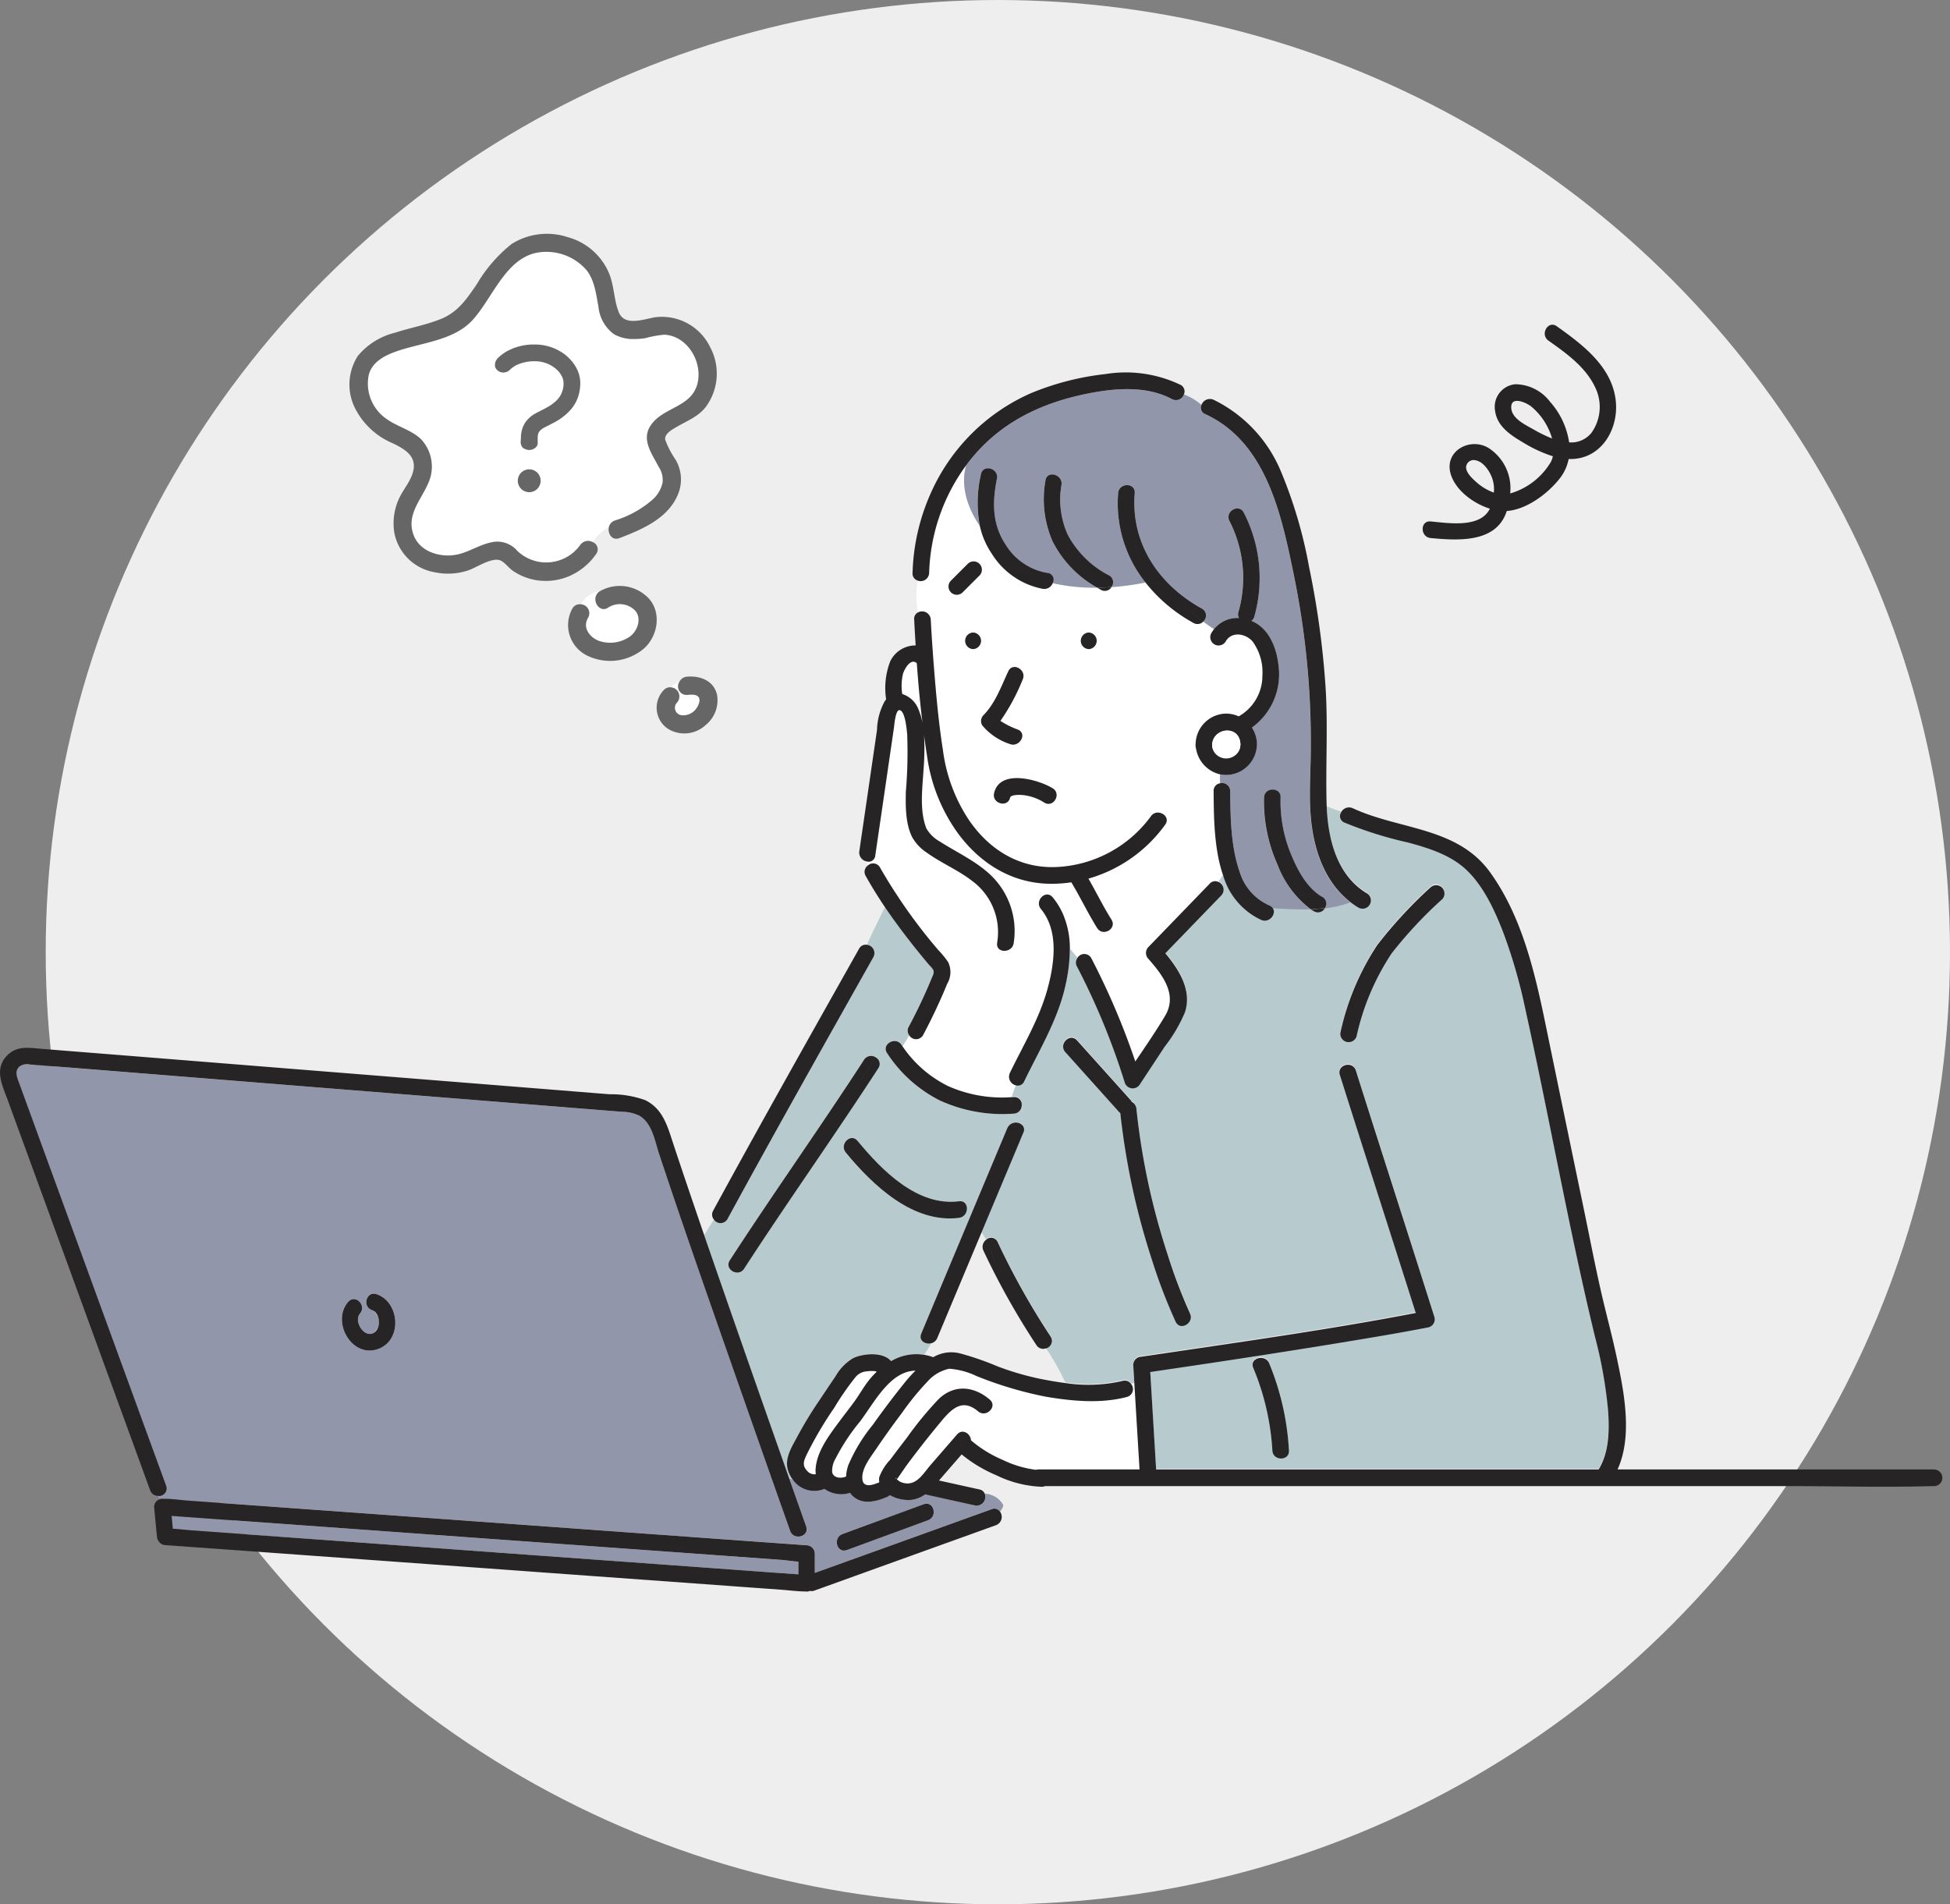
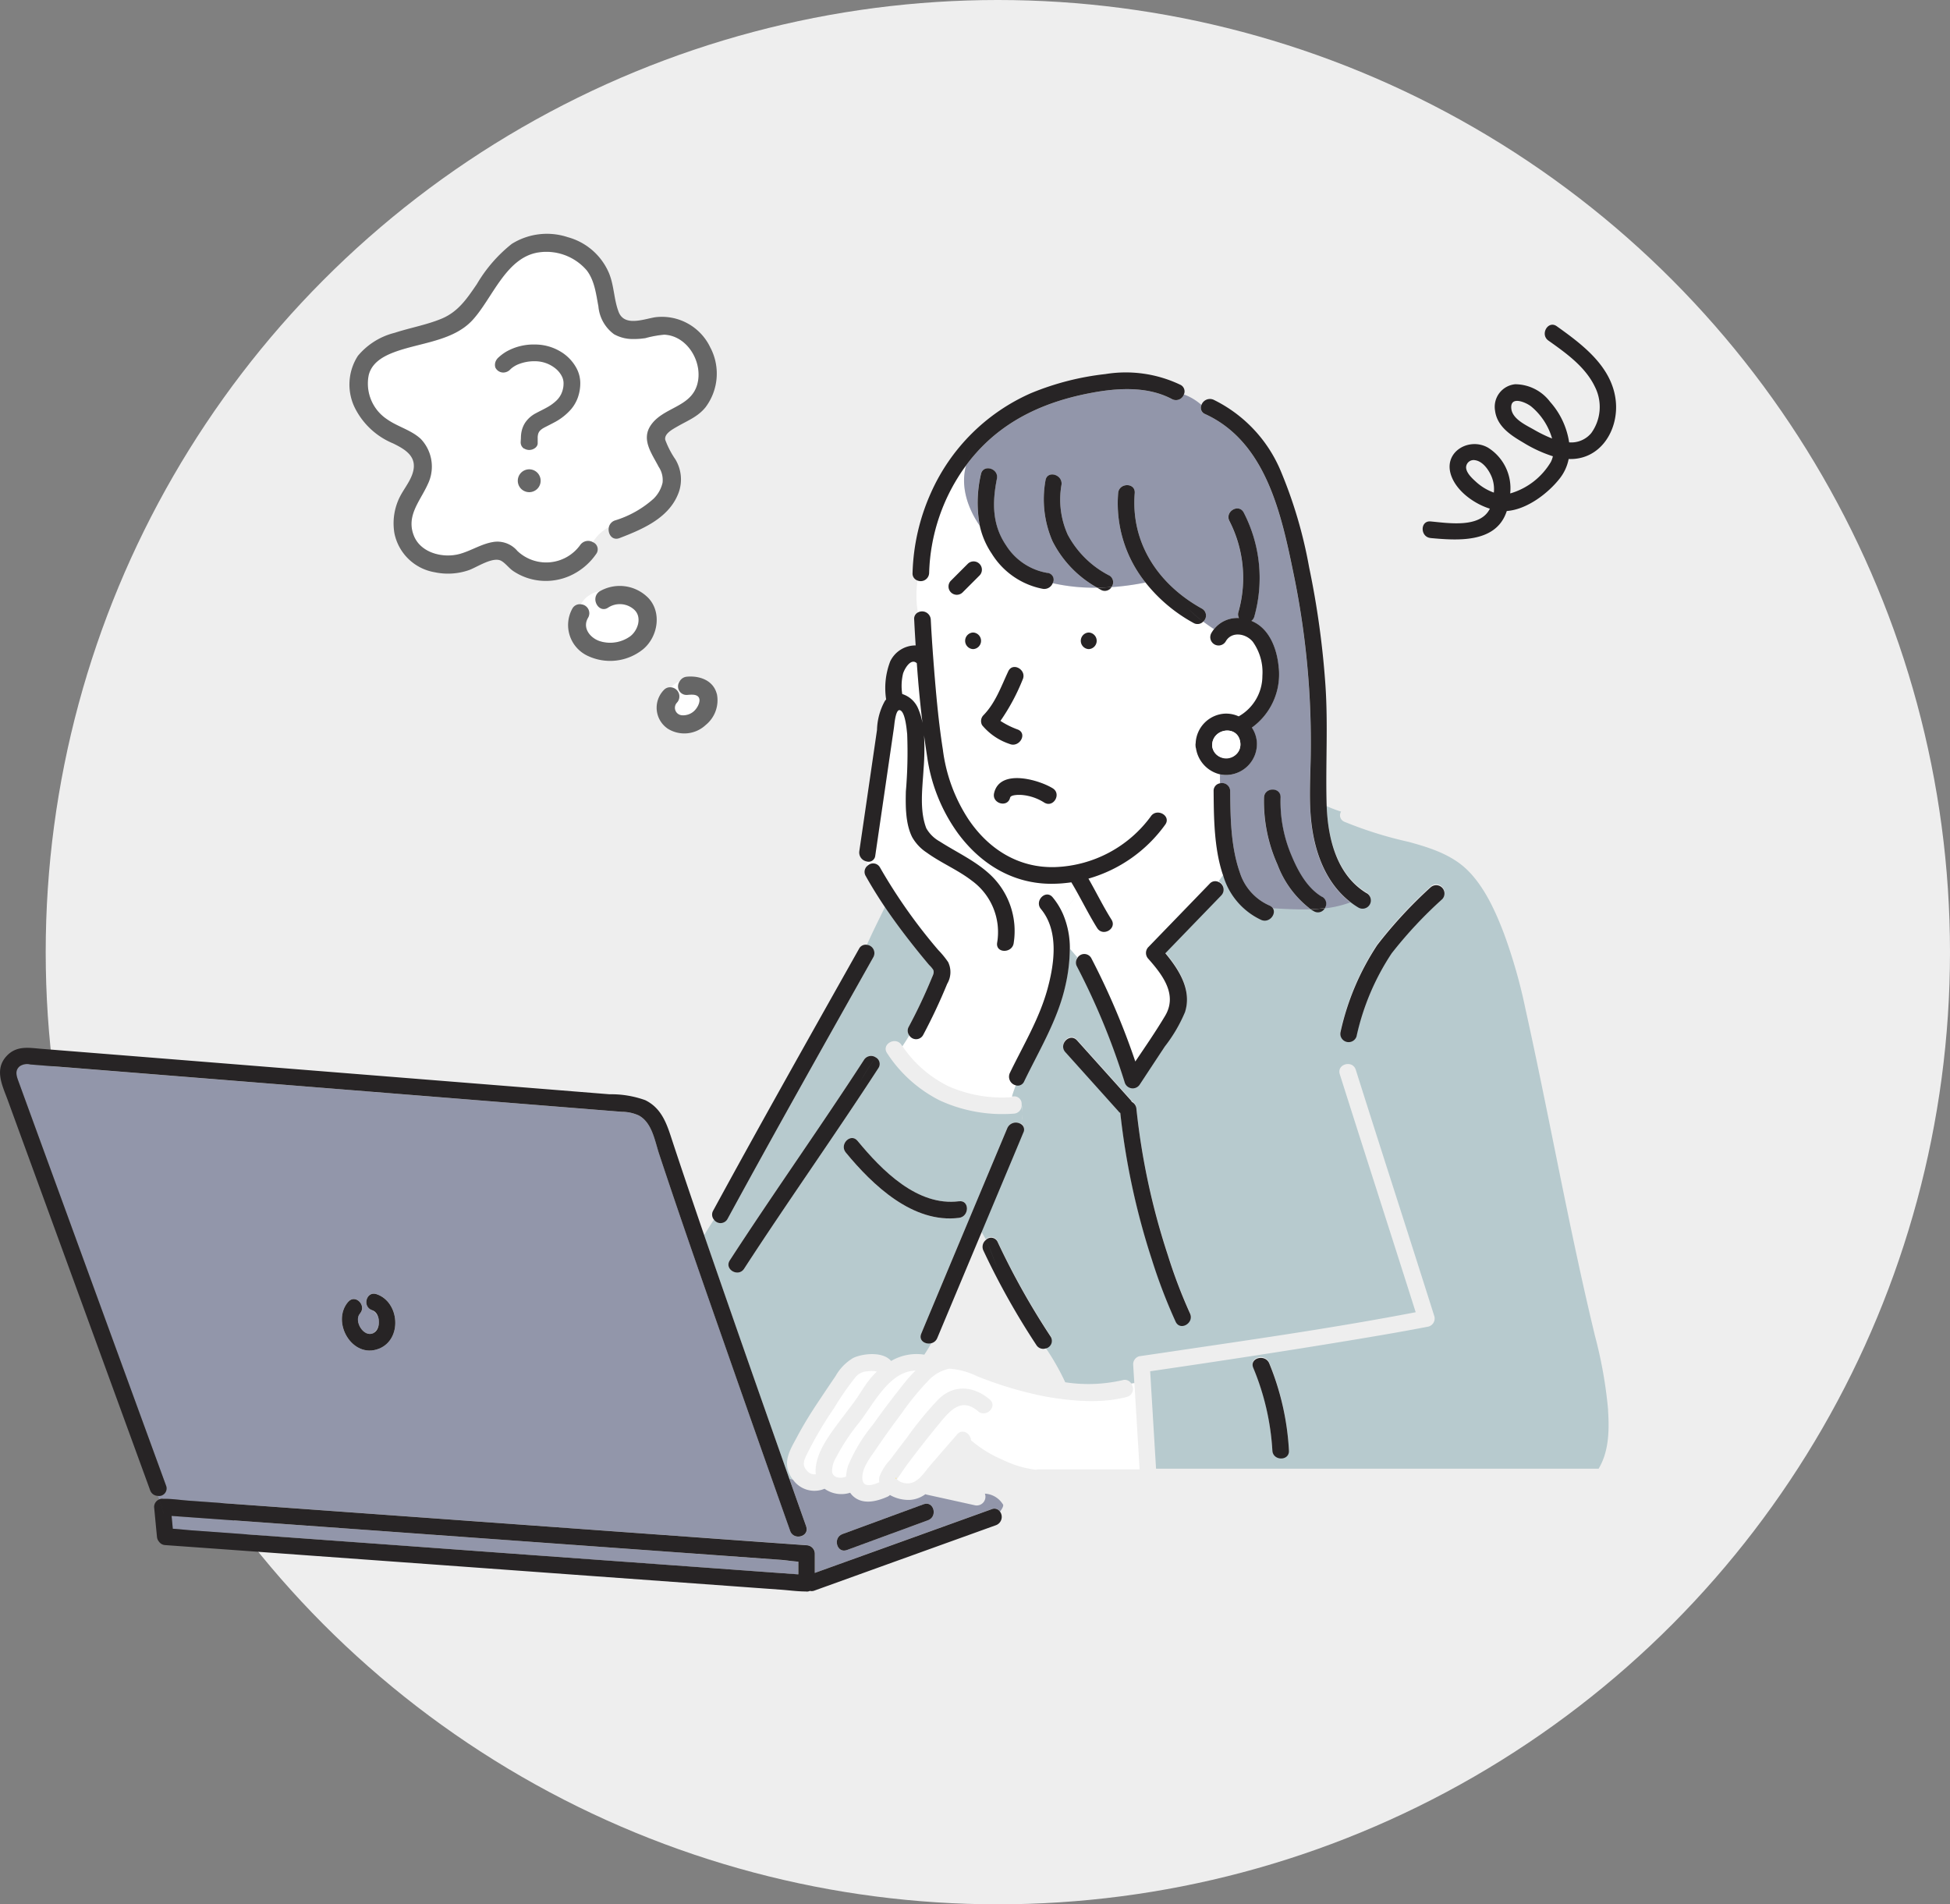
<svg xmlns="http://www.w3.org/2000/svg" width="256" height="250" viewBox="0 0 256 250">
  <rect x="0" y="0" width="256" height="250" fill="#808080" stroke="none" />
  <g id="image_problem1" transform="translate(-405 -2148)">
    <circle id="楕円形_2" data-name="楕円形 2" cx="125" cy="125" r="125" transform="translate(411 2148)" fill="#eee" />
    <g id="problem1" transform="translate(405 2178.716)">
      <path id="パス_107166" data-name="パス 107166" d="M234.333,191.841a9.5,9.5,0,0,1,.548,1.838c-.317-2.606-.558-5.228-.748-7.85-.773-.722-1.6.7-1.808,1.357a7.052,7.052,0,0,0-.108,2.688,3.337,3.337,0,0,1,2.115,1.966Z" transform="translate(-113.772 -129.478)" fill="#fff" />
      <path id="パス_107167" data-name="パス 107167" d="M127.234,410.646c-.789-.046-1.6-.189-2.345-.241l-7.015-.507-21.1-1.521q-12.2-.883-24.39-1.761l-20.242-1.459q-3.595-.261-7.184-.517c.051.563.108,1.121.159,1.685.824.051,1.649.154,2.463.21q3.449.253,6.9.5l21,1.521q12.205.883,24.405,1.772,10.039.73,20.073,1.454,3.633.261,7.266.527v-1.659Z" transform="translate(-22.439 -236.34)" fill="#9296aa" />
      <path id="パス_107168" data-name="パス 107168" d="M208.621,380.271c.184-2.315,1.859-4.465,3.185-6.257.686-.927,1.408-1.828,2.074-2.765.645-.917,1.183-1.889,1.9-2.755a9.85,9.85,0,0,1,.865-.922,1.181,1.181,0,0,0-.3-.077,4.364,4.364,0,0,0-.968.026,2.105,2.105,0,0,0-1.5.732,36.86,36.86,0,0,0-2.847,4.107,49.141,49.141,0,0,0-3.574,6.073c-.384.794-.645,1.413.015,2.125a1.267,1.267,0,0,0,1.173.476,3.052,3.052,0,0,1-.02-.753Z" transform="translate(-101.538 -218.208)" fill="#fff" />
      <path id="パス_107169" data-name="パス 107169" d="M134.709,346.613a2.96,2.96,0,0,0-2.366-1.408,1.145,1.145,0,0,1-1.29,1.531q-3.157-.7-6.309-1.393a1.123,1.123,0,0,1-.21-.067,3.833,3.833,0,0,1-1.992.748,4.949,4.949,0,0,1-2.663-.64,1.037,1.037,0,0,1-.338.23c-1.4.615-3.216,1.086-4.491-.072a2.544,2.544,0,0,1-.394-.456,3.805,3.805,0,0,1-3.359-.522,3.447,3.447,0,0,1-4.158-1.208,2.215,2.215,0,0,0-.471-.128q1.114,3.157,2.228,6.3c.471,1.326-1.633,1.89-2.1.579l-.415-1.168q-3.825-10.792-7.6-21.6c-3.108-8.879-6.227-17.759-9.181-26.689-.579-1.756-.922-4.127-2.683-5.085a5.277,5.277,0,0,0-2.2-.476l-4.783-.384-20.7-1.659q-13.1-1.052-26.208-2.1l-20.908-1.674c-1.69-.133-3.38-.271-5.069-.4a1.726,1.726,0,0,0-1.388.225c-.727.589-.4,1.383-.143,2.084q3,8.2,5.991,16.412,4.417,12.09,8.828,24.185l4.532,12.413a.99.99,0,0,1-1.091,1.316c.056.148.118.3.174.451a.889.889,0,0,1,.425-.082c.046,0,.1.01.143.01,1.086-.02,2.212.159,3.293.236l7.015.507,21.1,1.521q12.2.883,24.39,1.762l20.242,1.459q4.194.3,8.383.6a1.11,1.11,0,0,1,1.086,1.086V355.6c.778-.282,1.552-.558,2.33-.84q10.438-3.764,20.882-7.522a.9.9,0,0,1,1.1.317c.292-.4.481-.748.379-.952ZM52.788,326.181c-3.508,1.377-6.324-3.528-4.015-6.17.922-1.055,2.458.486,1.536,1.536-.86.988.507,3.241,1.782,2.566a1.809,1.809,0,0,0-.2-3.006c-1.326-.44-.753-2.54.579-2.1,3.047,1.009,3.426,5.945.317,7.169Zm72.1,22.51-10.661,3.917c-1.321.486-1.884-1.618-.579-2.1l10.661-3.917C125.63,346.106,126.193,348.21,124.887,348.692Z" transform="translate(-3.046 -179.834)" fill="#9296aa" />
      <path id="パス_107170" data-name="パス 107170" d="M275.788,177.063v-1.178a4.156,4.156,0,0,1-3.159-3.405,1.369,1.369,0,0,1-.056-.333,1.076,1.076,0,0,1,.01-.343,4.068,4.068,0,0,1,3.81-3.887,3.978,3.978,0,0,1,1.838.358,6.113,6.113,0,0,0,3.113-5.326,6.867,6.867,0,0,0-1.26-4.47c-.9-1.1-2.781-1.408-3.554-.051a1.088,1.088,0,0,1-1.879-1.1,3.661,3.661,0,0,1,.343-.507c-.492-.323-.963-.655-1.413-.993a1.025,1.025,0,0,1-1.27.174,20.637,20.637,0,0,1-6.3-5.305,35.489,35.489,0,0,1-4.465.609,1.038,1.038,0,0,1-1.418.348c-.154-.087-.312-.179-.466-.271a24.792,24.792,0,0,1-5.843-.594,1.189,1.189,0,0,1-1.27.758,10.122,10.122,0,0,1-6.734-4.624,10.517,10.517,0,0,1-1.572-3.661c-1.623-2.386-2.545-5.218-1.792-7.927a25.07,25.07,0,0,0-4.854,14.133,1.109,1.109,0,0,1-1.526.983,13.718,13.718,0,0,0,.046,4.194,1.144,1.144,0,0,1,1.69.917c.113,2.212.271,4.424.446,6.631.282,3.5.6,7.01,1.147,10.482a21.514,21.514,0,0,0,3.323,9.074c2.632,3.943,6.575,6.462,11.4,6.324a16.273,16.273,0,0,0,12.6-6.688c.809-1.132,2.693-.041,1.879,1.1a18.7,18.7,0,0,1-10.083,7.092c1.029,1.782,1.93,3.641,3.026,5.387.748,1.193-1.137,2.284-1.879,1.1-.9-1.444-1.674-2.965-2.5-4.45a15.5,15.5,0,0,0-1.992,2.627,11.47,11.47,0,0,1,.9,4.624c.323.389.655.773.993,1.157a1.044,1.044,0,0,1,1.828.01,95.933,95.933,0,0,1,5.781,13.57c1.336-1.977,2.693-3.948,3.912-5.991,1.669-2.8-.348-5.382-2.2-7.492a1.109,1.109,0,0,1,0-1.536q4.025-4.163,8.05-8.321a.974.974,0,0,1,1.178-.22c.2-.271.4-.553.6-.835-1.224-3.508-1.229-7.758-1.26-11.1a.992.992,0,0,1,.835-1.024Zm-35.358-26.576,2.268-2.268a1.087,1.087,0,0,1,1.536,1.536l-2.268,2.268A1.087,1.087,0,0,1,240.429,150.487Zm2.944,8.956a1.089,1.089,0,0,1,0-2.176A1.089,1.089,0,0,1,243.374,159.443Zm1.178,10a1.1,1.1,0,0,1,.169-1.316c1.582-1.623,2.309-3.759,3.262-5.771.6-1.265,2.473-.159,1.879,1.1a26.732,26.732,0,0,1-2.914,5.418,10.708,10.708,0,0,0,2.3,1.142c1.285.543.174,2.417-1.1,1.879a7.9,7.9,0,0,1-3.6-2.453Zm8.173,10.159a6.538,6.538,0,0,0-2.9-1c-.492-.036-1.505-.036-1.587.348-.307,1.367-2.407.783-2.1-.579.737-3.262,5.853-1.777,7.691-.65,1.193.732.1,2.612-1.1,1.879Zm5.827-20.15a1.089,1.089,0,0,1,0-2.176A1.089,1.089,0,0,1,258.551,159.448Z" transform="translate(-115.618 -104.94)" fill="#fff" />
      <path id="パス_107171" data-name="パス 107171" d="M247.566,222.616a9.272,9.272,0,0,1,1.357,2.2,15.493,15.493,0,0,1,1.992-2.627q-.43-.783-.891-1.552a17.522,17.522,0,0,1-2.647.195c-5.085-.01-9.3-2.622-12.254-6.652a22.5,22.5,0,0,1-4.04-10.134c-.143-.9-.271-1.8-.394-2.7a33.314,33.314,0,0,1-.061,4.358c-.143,2.489-.574,5.454.358,7.845a4.581,4.581,0,0,0,1.756,1.726c2.268,1.47,4.762,2.565,6.739,4.46a10.147,10.147,0,0,1,2.975,8.864c-.174,1.372-2.356,1.383-2.176,0a8.356,8.356,0,0,0-3.313-8.173c-1.838-1.424-4.015-2.315-5.9-3.672a5.913,5.913,0,0,1-1.941-2.053c-.881-1.751-.876-4.086-.824-6a60.837,60.837,0,0,0,.174-7.481c-.051-.522-.246-3.052-.983-3.185-.558-.1-.7,1.93-.758,2.3q-1.229,8.4-2.453,16.8a.878.878,0,0,1-1.162.753,5.442,5.442,0,0,0,.2.522,1.023,1.023,0,0,1,1.582.277,70.849,70.849,0,0,0,7.635,10.82,11.976,11.976,0,0,1,1.336,1.639,3.022,3.022,0,0,1-.143,2.8q-1.421,3.441-3.165,6.734a1.048,1.048,0,0,1-1.808.046c-.3.5-.609.983-.911,1.434a15.6,15.6,0,0,0,6.022,5.249,17.424,17.424,0,0,0,8.367,1.439c.154-.517.333-1.029.538-1.546a1.16,1.16,0,0,1-.814-1.628c1.751-3.631,3.9-7.169,4.957-11.086.9-3.323,1.49-7.589-.876-10.441-.886-1.07.645-2.617,1.536-1.536Z" transform="translate(-109.369 -135.53)" fill="#fff" />
      <path id="パス_107172" data-name="パス 107172" d="M210.011,304.53c.466-1.116.937-2.233,1.4-3.354q4.954-11.813,9.9-23.632a1.223,1.223,0,0,1,1.8-.517,4.825,4.825,0,0,0,.087-2.478,1.088,1.088,0,0,1-1.045,1.106,19.733,19.733,0,0,1-9.688-1.726,17.811,17.811,0,0,1-6.933-6.211c-.026-.041-.051-.077-.072-.118a1.884,1.884,0,0,0-1.418.666.97.97,0,0,1,.338,1.413c-5.751,8.859-11.875,17.472-17.625,26.331-.763,1.173-2.642.082-1.879-1.1,5.751-8.859,11.875-17.472,17.625-26.33a1.092,1.092,0,0,1,1.541-.312,1.877,1.877,0,0,1,1.418-.666c-.594-1.116,1.193-2.094,1.951-.983.041.061.087.123.128.184.3-.451.609-.937.911-1.434a1.027,1.027,0,0,1-.072-1.142,69.609,69.609,0,0,0,3.011-6.375c.159-.389.369-.717.195-1.106a3.653,3.653,0,0,0-.538-.63c-.451-.533-.9-1.075-1.337-1.618-1.562-1.931-3.067-3.912-4.46-5.971-.773,1.608-1.608,3.236-2.366,4.952a1.1,1.1,0,0,1,.845,1.618c-6.432,11.435-12.879,22.859-19.151,34.38a1.049,1.049,0,0,1-1.782.082c-.425.671-.865,1.352-1.28,2.048q3.748,10.915,7.594,21.794,1.782,5.077,3.574,10.154a2.143,2.143,0,0,1,.471.128,3.668,3.668,0,0,1-.7-1.5c-.307-1.475.614-2.883,1.275-4.127.824-1.552,1.751-3.052,2.724-4.511.768-1.147,1.531-2.3,2.315-3.441a6.392,6.392,0,0,1,2.32-2.381c1.306-.609,3.912-.86,4.972.4a6.6,6.6,0,0,1,4.358-.83c.323-.5.645-1,.927-1.516-.773.21-1.721-.338-1.337-1.249Zm-9.9-23.775c-.886-1.075.65-2.622,1.536-1.536,3.175,3.861,7.845,8.633,13.334,7.937,1.388-.174,1.372,2,0,2.176C208.926,290.1,203.631,285.035,200.108,280.754Z" transform="translate(-89.071 -160.169)" fill="#b7cace" />
      <path id="パス_107173" data-name="パス 107173" d="M334.869,301.974a57.954,57.954,0,0,0-1.715-9.714C329.707,278,327.178,263.538,324,249.216a69.766,69.766,0,0,0-2.811-9.837c-1.111-2.919-2.581-6.186-4.86-8.388-2.089-2.012-4.962-2.909-7.7-3.651a51.474,51.474,0,0,1-8.393-2.632.909.909,0,0,1-.425-1.331,16.928,16.928,0,0,1-1.895-.717c.19,4.281,1.342,8.977,5.244,11.337a1.088,1.088,0,0,1-1.1,1.879,10.951,10.951,0,0,1-1.024-.7,14.274,14.274,0,0,1-3.375.789,1.03,1.03,0,0,1-1.449.394c-.143-.082-.277-.169-.415-.256-1.674.056-3.359-.036-4.952-.133.492.743-.466,2-1.536,1.526a9.27,9.27,0,0,1-4.982-5.807c-.2.277-.4.558-.6.835a1.093,1.093,0,0,1,.358,1.756q-3.671,3.8-7.348,7.6c1.8,2.166,3.508,4.854,2.581,7.727a19.7,19.7,0,0,1-2.642,4.5q-1.644,2.5-3.287,4.988a1.1,1.1,0,0,1-1.987-.261,92.731,92.731,0,0,0-6.268-15.219,1.049,1.049,0,0,1,.051-1.106c-.333-.384-.666-.763-.993-1.157a22.344,22.344,0,0,1-.563,4.711c-.978,4.506-3.441,8.531-5.428,12.638a.894.894,0,0,1-1.065.527c-.2.517-.384,1.029-.538,1.546.077,0,.154-.005.225-.01a.965.965,0,0,1,1.045,1.07,4.825,4.825,0,0,1-.087,2.478.842.842,0,0,1,.3,1.1c-.466,1.116-.937,2.233-1.4,3.354q-2.051,4.885-4.1,9.775a10.476,10.476,0,0,1,.584.993.936.936,0,0,1,1.552.271,98.8,98.8,0,0,0,6.954,12.407,1.024,1.024,0,0,1-.65,1.557,32.19,32.19,0,0,1,2.576,4.527,20.012,20.012,0,0,0,7.517-.277,1.008,1.008,0,0,1,1.147.43l.4-.077c-.051-.814-.1-1.628-.148-2.443a1.092,1.092,0,0,1,.8-1.05q1.713-.246,3.421-.5c10.969-1.628,21.978-3.185,32.87-5.279-3.3-10.421-6.667-20.821-9.965-31.246-.425-1.342,1.68-1.91,2.1-.579,3.41,10.8,6.908,21.568,10.318,32.368a1.1,1.1,0,0,1-.758,1.337c-2.99.584-6,1.1-9,1.6-9.166,1.531-18.358,2.929-27.554,4.271q.384,6.4.773,12.791h58.1c1.367-2.258,1.408-5.1,1.239-7.661Zm-56.778-11.721a70.416,70.416,0,0,1-3.129-8.178,94.592,94.592,0,0,1-4.138-19.228,1.723,1.723,0,0,1-.215-.184l-7.005-7.8c-.932-1.039.6-2.581,1.536-1.536l7.005,7.8a1.326,1.326,0,0,1,.179.261,1.1,1.1,0,0,1,.609.9,92,92,0,0,0,4.122,19.213,66.828,66.828,0,0,0,2.909,7.655c.594,1.26-1.28,2.366-1.879,1.1Zm12.689,16.9a33.057,33.057,0,0,0-2.509-10.856c-.538-1.3,1.572-1.854,2.1-.579a35.005,35.005,0,0,1,2.586,11.434C293.033,308.559,290.857,308.549,290.78,307.156Zm22.311-72.391a56.383,56.383,0,0,0-6.647,7.118,32.125,32.125,0,0,0-4.609,10.9,1.09,1.09,0,0,1-2.1-.579,33.842,33.842,0,0,1,4.829-11.419,59.122,59.122,0,0,1,6.985-7.558c1-.988,2.535.553,1.536,1.536Z" transform="translate(-123.749 -147.546)" fill="#b7cace" />
      <path id="パス_107174" data-name="パス 107174" d="M293.612,171.459c-.169-2.53-.015-5.064.026-7.594.046-2.637-.01-5.279-.159-7.911a109.7,109.7,0,0,0-2.064-15.818c-1.608-7.84-3.59-17.426-11.634-21.107a.885.885,0,0,1-.486-1.2,7.167,7.167,0,0,0-2.3-1.377,1.1,1.1,0,0,1-1.562.62c-3.175-1.695-7.051-1.475-10.482-.84-5.868,1.086-11.2,3.385-15.229,7.911-.466.522-.906,1.07-1.321,1.628-.753,2.709.169,5.546,1.792,7.927a16.489,16.489,0,0,1,.148-6.759c.271-1.377,2.366-.789,2.1.579-.614,3.119-.635,6.027,1.2,8.746a8.009,8.009,0,0,0,5.433,3.625.9.9,0,0,1,.691,1.342,25.065,25.065,0,0,0,5.843.594,14.455,14.455,0,0,1-5.858-6.094,13.768,13.768,0,0,1-.922-7.973c.2-1.383,2.3-.794,2.1.579a11.209,11.209,0,0,0,.824,6.544,12.78,12.78,0,0,0,5.423,5.341,1.024,1.024,0,0,1,.318,1.531,34.7,34.7,0,0,0,4.465-.609,16.614,16.614,0,0,1-3.59-11.737c.113-1.388,2.289-1.4,2.176,0-.538,6.616,3.154,12.034,8.818,15.162a1.039,1.039,0,0,1,.169,1.705c.451.338.927.666,1.413.993a3.919,3.919,0,0,1,3.277-1.454,1,1,0,0,1-.077-.789,16.355,16.355,0,0,0-1.178-11.952c-.64-1.244,1.239-2.345,1.879-1.1a18.664,18.664,0,0,1,1.393,13.631,1.044,1.044,0,0,1-.389.579,5.083,5.083,0,0,1,.666.338c1.951,1.2,2.765,3.723,2.929,5.894a8.6,8.6,0,0,1-3.538,7.783,3.925,3.925,0,0,1,.661,1.982,4.077,4.077,0,0,1-3.82,4.23,3.884,3.884,0,0,1-1.014-.077v1.178a1.067,1.067,0,0,1,1.342,1.024c.031,3.549.082,7.307,1.27,10.692a7.033,7.033,0,0,0,3.9,4.332.957.957,0,0,1,.435.353c1.593.092,3.277.189,4.952.133a13.168,13.168,0,0,1-4.347-5.843A20.2,20.2,0,0,1,287.5,169.4c.061-1.4,2.238-1.4,2.176,0a18.078,18.078,0,0,0,1.475,7.7c.835,2,2.053,4.219,3.984,5.341a1.026,1.026,0,0,1,.348,1.485,14.277,14.277,0,0,0,3.375-.789c-3.549-2.734-4.967-7.276-5.259-11.655Z" transform="translate(-121.573 -95.388)" fill="#9296aa" />
      <path id="パス_107175" data-name="パス 107175" d="M256.808,370.579c-3.441.906-7.154.558-10.62-.026a49.823,49.823,0,0,1-9.125-2.714,9.771,9.771,0,0,0-3.579-.963,5.267,5.267,0,0,0-2.827,1.644,35.48,35.48,0,0,0-3.421,4.2q-1.767,2.343-3.415,4.772c-.717,1.065-1.977,2.612-1.731,4.015.184,1.055,1.465.6,2.151.3a.253.253,0,0,1,.056-.02,1.9,1.9,0,0,1-.005-.681,6.733,6.733,0,0,1,1.449-2.3c.7-.952,1.413-1.89,2.14-2.822a45.083,45.083,0,0,1,4.219-5.136c2.048-1.956,4.624-1.685,6.693.082,1.065.911-.481,2.443-1.536,1.536-2.2-1.874-3.682-.092-5.09,1.618q-2.228,2.7-4.322,5.515c-.077.1-.86,1.255-1.249,1.8.1.072.276.225.328.256a2.122,2.122,0,0,0,1.086.282c1.372-.01,2.181-1.459,2.98-2.381l3.518-4.056c.707-.814,1.777-.087,1.818.773a15.932,15.932,0,0,0,4.153,2.565,13.846,13.846,0,0,0,4.373,1.311,1.112,1.112,0,0,1,.353-.051h13.257q-.338-5.638-.681-11.271l-.4.077a1.062,1.062,0,0,1-.568,1.669Z" transform="translate(-108.852 -217.912)" fill="#fff" />
      <path id="パス_107176" data-name="パス 107176" d="M230.6,394.888a.277.277,0,0,0,.082.128C230.718,394.893,230.687,394.852,230.6,394.888Z" transform="translate(-113.019 -231.576)" fill="#ffdc50" />
      <path id="パス_107177" data-name="パス 107177" d="M216.412,379.808a21.471,21.471,0,0,1,3.216-5.305q2.012-2.827,4.189-5.541a17.564,17.564,0,0,1,1.413-1.572c-3.359.061-5.4,4.2-7.317,6.723a27.021,27.021,0,0,0-3.175,4.819,3.2,3.2,0,0,0-.445,1.8c.195.794,1.162.829,1.828.568a5.737,5.737,0,0,1,.287-1.485Z" transform="translate(-105.048 -218.165)" fill="#fff" />
      <path id="パス_107178" data-name="パス 107178" d="M106.825,347.469c-.748-2.1-1.485-4.2-2.227-6.3-.686-.108-1.444.056-2.2-.092.758.154,1.516-.015,2.2.092q-1.79-5.077-3.574-10.154-3.825-10.884-7.594-21.794a17.3,17.3,0,0,0-1.26,2.473,17.84,17.84,0,0,1,1.26-2.473q-1.168-3.4-2.32-6.8-.914-2.7-1.808-5.407c-.722-2.207-1.342-4.409-3.615-5.525A13.209,13.209,0,0,0,81,290.716q-8.887-.714-17.779-1.424l-26.269-2.1q-11.767-.945-23.54-1.884-3.495-.277-6.99-.558c-1.654-.133-3.257-.461-4.568.937-1.664,1.782-.553,3.9.138,5.786Q3.494,295.594,5,299.713q4.463,12.213,8.92,24.431,3.218,8.818,6.437,17.641c.113.307.22.609.333.917a1.092,1.092,0,0,0,1.009.737c-.256-.655-.517-1.3-.7-1.936.184.64.44,1.28.7,1.936a.993.993,0,0,0,1.091-1.316L18.257,329.71q-4.417-12.09-8.828-24.185-3-8.2-5.991-16.412c-.256-.7-.584-1.5.143-2.084a1.746,1.746,0,0,1,1.388-.225c1.69.133,3.38.271,5.069.4l20.908,1.674q13.1,1.052,26.208,2.1l20.7,1.659,4.783.384a5.357,5.357,0,0,1,2.2.476c1.762.952,2.1,3.328,2.683,5.085,2.955,8.93,6.073,17.81,9.181,26.689q3.779,10.807,7.6,21.6l.415,1.168c.466,1.311,2.571.748,2.1-.579Z" transform="translate(-0.98 -177.776)" fill="#272425" />
-       <path id="パス_107179" data-name="パス 107179" d="M353.4,309.889H311.785c2.038-4.45.814-10.369-.138-14.845-.563-2.653-1.275-5.269-1.89-7.906-.917-3.933-1.664-7.911-2.489-11.859q-2.519-12.1-5.013-24.2c-1.4-6.749-3.093-13.857-7.179-19.551-4.317-6.017-11.916-5.587-18.056-8.444a1.158,1.158,0,0,0-1.526.548,13.137,13.137,0,0,1,2.381.973,12.439,12.439,0,0,0-2.381-.973.908.908,0,0,0,.425,1.331,51.475,51.475,0,0,0,8.393,2.632c2.734.743,5.612,1.639,7.7,3.651,2.284,2.2,3.748,5.469,4.86,8.388a69.762,69.762,0,0,1,2.811,9.837c3.175,14.323,5.7,28.783,9.151,43.044a58.485,58.485,0,0,1,1.715,9.714c.174,2.571.133,5.4-1.239,7.661h-58.1q-.384-6.4-.773-12.791c9.2-1.342,18.388-2.745,27.554-4.271,3.006-.5,6.012-1.014,9-1.6a1.093,1.093,0,0,0,.758-1.336c-3.41-10.8-6.908-21.568-10.318-32.368-.42-1.331-2.524-.763-2.1.579,3.293,10.426,6.662,20.826,9.965,31.246-10.892,2.094-21.9,3.651-32.87,5.279-1.142.169-2.279.338-3.421.5a1.092,1.092,0,0,0-.8,1.05c.051.814.1,1.628.148,2.443a3.873,3.873,0,0,0,1.674-.681,3.872,3.872,0,0,1-1.674.681q.338,5.638.681,11.271H235.779a1.225,1.225,0,0,0-.353.051,14.115,14.115,0,0,1-4.373-1.311,16.015,16.015,0,0,1-4.153-2.565c-.036-.86-1.111-1.587-1.818-.773l-3.518,4.056c-.8.922-1.608,2.371-2.98,2.381a2.187,2.187,0,0,1-1.086-.282c-.051-.031-.225-.184-.328-.256.389-.543,1.173-1.695,1.249-1.8q2.082-2.811,4.322-5.515c1.408-1.705,2.893-3.492,5.09-1.618,1.06.906,2.606-.63,1.536-1.536-2.069-1.767-4.639-2.038-6.693-.082a45.729,45.729,0,0,0-4.219,5.136c-.722.932-1.439,1.869-2.14,2.821a6.715,6.715,0,0,0-1.449,2.3,1.9,1.9,0,0,0,.005.681c-.02.005-.036.015-.056.02-.686.3-1.961.753-2.151-.3-.246-1.4,1.014-2.955,1.731-4.015q1.644-2.435,3.415-4.772a34.98,34.98,0,0,1,3.421-4.2,5.216,5.216,0,0,1,2.827-1.644,9.929,9.929,0,0,1,3.579.963,49.822,49.822,0,0,0,9.125,2.714c3.467.584,7.174.932,10.62.026a1.062,1.062,0,0,0,.568-1.669c-.179.036-.358.072-.538.113.179-.046.358-.082.538-.113a1.012,1.012,0,0,0-1.147-.43,20.01,20.01,0,0,1-7.517.277c.1.23.2.461.292.7-.092-.241-.189-.471-.292-.7-1.162-.149-2.309-.353-3.421-.579a37.33,37.33,0,0,1-5.448-1.6,37.424,37.424,0,0,0-4.88-1.695,4.676,4.676,0,0,0-3.59.481,6.443,6.443,0,0,0-5.53.517c-1.06-1.26-3.666-1.014-4.972-.4a6.431,6.431,0,0,0-2.32,2.381c-.778,1.137-1.546,2.294-2.315,3.441a51.7,51.7,0,0,0-2.724,4.511c-.661,1.244-1.582,2.653-1.275,4.127a3.768,3.768,0,0,0,.7,1.5,1.822,1.822,0,0,1,.374.21,1.511,1.511,0,0,0-.374-.21,3.451,3.451,0,0,0,4.158,1.208,3.787,3.787,0,0,0,3.359.522,2.733,2.733,0,0,0,.394.456c1.275,1.157,3.088.686,4.491.072a1.006,1.006,0,0,0,.338-.23,4.949,4.949,0,0,0,2.663.64,3.878,3.878,0,0,0,1.992-.748,1.26,1.26,0,0,0,.21.067q3.157.7,6.309,1.393a1.147,1.147,0,0,0,1.29-1.531,7.833,7.833,0,0,0-1.331-.113,7.746,7.746,0,0,1,1.331.113.936.936,0,0,0-.712-.568q-2.65-.584-5.3-1.173,1.49-1.713,2.975-3.426a18.365,18.365,0,0,0,4.547,2.734,14.757,14.757,0,0,0,5.976,1.516,1.135,1.135,0,0,0,.435-.087h97.508c6.309,0,12.648.179,18.952,0h.287a1.089,1.089,0,0,0,0-2.176Zm-146.866.63a1.256,1.256,0,0,1-1.173-.476c-.661-.712-.394-1.331-.015-2.125a48.513,48.513,0,0,1,3.574-6.073,36.86,36.86,0,0,1,2.847-4.107,2.125,2.125,0,0,1,1.5-.732,4.365,4.365,0,0,1,.968-.026,1.181,1.181,0,0,1,.3.077,11.315,11.315,0,0,0-.865.922c-.722.865-1.26,1.838-1.9,2.755-.666.942-1.388,1.838-2.074,2.765-1.326,1.792-3,3.943-3.185,6.257a3.639,3.639,0,0,0,.02.753Zm4.26-1.173a5.532,5.532,0,0,0-.287,1.485c-.666.261-1.633.225-1.828-.568a3.158,3.158,0,0,1,.445-1.8,26.75,26.75,0,0,1,3.175-4.819c1.915-2.525,3.953-6.662,7.317-6.723A18.392,18.392,0,0,0,218.2,298.5q-2.174,2.7-4.189,5.541a21.566,21.566,0,0,0-3.216,5.305Zm6.3,1.8a.264.264,0,0,1-.082-.128C217.109,310.98,217.135,311.026,217.1,311.144Z" transform="translate(-99.431 -147.698)" fill="#272425" />
      <path id="パス_107180" data-name="パス 107180" d="M151.544,401.923c-.333.456-.8.978-1.147,1.439.348-.461.814-.983,1.147-1.439a.894.894,0,0,0-1.1-.317Q140,405.369,129.56,409.128c-.778.282-1.552.558-2.33.84v-2.545a1.11,1.11,0,0,0-1.086-1.086q-4.194-.3-8.383-.6L97.52,404.273q-12.2-.883-24.39-1.762l-21.1-1.521-7.015-.507c-1.08-.077-2.207-.261-3.293-.236a1.356,1.356,0,0,1-.143-.01.889.889,0,0,0-.425.082,10.459,10.459,0,0,1,.65,2.4,10.724,10.724,0,0,0-.65-2.4,1.076,1.076,0,0,0-.661,1c.123,1.3.246,2.606.374,3.907a1.121,1.121,0,0,0,.266.64,1.061,1.061,0,0,0,.824.451q4.178.3,8.357.6,10.039.73,20.073,1.454,12.205.883,24.405,1.772l21,1.521q3.449.254,6.9.5c1.1.077,2.212.236,3.308.241a1.348,1.348,0,0,1,.143.01.861.861,0,0,0,.44-.087.984.984,0,0,0,.6-.041q10.438-3.764,20.882-7.522c.983-.353,1.971-.712,2.955-1.065a1.161,1.161,0,0,0,.522-1.777Zm-26.489,8.234q-3.633-.261-7.266-.527-10.039-.73-20.073-1.454Q85.51,407.292,73.31,406.4l-21-1.521q-3.449-.253-6.9-.5c-.814-.061-1.644-.159-2.463-.21-.051-.563-.108-1.121-.159-1.685q3.595.261,7.184.517l20.242,1.459q12.2.883,24.39,1.761l21.1,1.521,7.015.507c.743.051,1.562.195,2.345.241v1.659Z" transform="translate(-20.26 -234.191)" fill="#272425" />
      <path id="パス_107181" data-name="パス 107181" d="M216.843,407.579l10.661-3.917c1.306-.481.743-2.581-.579-2.1l-10.661,3.917C214.958,405.961,215.521,408.06,216.843,407.579Z" transform="translate(-105.663 -234.804)" fill="#272425" />
      <path id="パス_107182" data-name="パス 107182" d="M89.472,348.711c-2.3,2.642.512,7.548,4.015,6.17,3.113-1.224,2.729-6.16-.317-7.169-1.331-.44-1.9,1.659-.579,2.1,1.116.369,1.229,2.458.2,3.006-1.275.676-2.647-1.582-1.782-2.565.917-1.05-.614-2.6-1.536-1.536Z" transform="translate(-43.75 -208.534)" fill="#272425" />
      <path id="パス_107183" data-name="パス 107183" d="M270.1,113.132a16.63,16.63,0,0,0-9.842-1.408,35.792,35.792,0,0,0-9.8,2.519,25.713,25.713,0,0,0-13.088,13.027,27.528,27.528,0,0,0-2.432,10.574.961.961,0,0,0,.65.983,10.229,10.229,0,0,1,.333-1.449,10.228,10.228,0,0,0-.333,1.449,1.109,1.109,0,0,0,1.526-.983,25.059,25.059,0,0,1,4.854-14.133,7.606,7.606,0,0,1,1.352-2.658,7.65,7.65,0,0,0-1.352,2.658q.622-.845,1.321-1.628c4.025-4.527,9.361-6.831,15.229-7.911,3.431-.635,7.312-.855,10.482.84a1.1,1.1,0,0,0,1.562-.62,5.443,5.443,0,0,0-1.782-.3,5.443,5.443,0,0,1,1.782.3.962.962,0,0,0-.461-1.26Z" transform="translate(-115.136 -93.332)" fill="#272425" />
      <path id="パス_107184" data-name="パス 107184" d="M330.622,183.153c-3.9-2.361-5.059-7.056-5.244-11.337-.174-.082-.343-.169-.512-.266.169.1.338.184.512.266-.01-.189-.015-.379-.02-.568-.128-5.121.2-10.206-.143-15.326a113.772,113.772,0,0,0-2.146-15.557,60.03,60.03,0,0,0-3.733-12.658,18.253,18.253,0,0,0-8.813-9.34,1.18,1.18,0,0,0-1.587.681,15.822,15.822,0,0,1,1.572,1.582,14.8,14.8,0,0,0-1.572-1.582.885.885,0,0,0,.486,1.2c8.039,3.682,10.026,13.263,11.634,21.107a109.606,109.606,0,0,1,2.064,15.818q.223,3.956.159,7.911c-.041,2.53-.195,5.064-.026,7.594.292,4.378,1.71,8.92,5.259,11.655a9.861,9.861,0,0,0,2.018-1.029,9.994,9.994,0,0,1-2.018,1.029,9.753,9.753,0,0,0,1.024.7,1.088,1.088,0,0,0,1.1-1.879Z" transform="translate(-151.204 -96.605)" fill="#272425" />
      <path id="パス_107185" data-name="パス 107185" d="M332.661,232.508c-1.93-1.121-3.149-3.344-3.984-5.341a18.078,18.078,0,0,1-1.475-7.7c.061-1.4-2.115-1.4-2.176,0a20.256,20.256,0,0,0,1.777,8.813,13.1,13.1,0,0,0,4.347,5.843c.625-.02,1.249-.067,1.864-.138a1.027,1.027,0,0,0-.348-1.485Z" transform="translate(-159.085 -145.479)" fill="#272425" />
      <path id="パス_107186" data-name="パス 107186" d="M337,248.968c.133.092.271.174.415.256a1.031,1.031,0,0,0,1.449-.394c-.614.072-1.239.118-1.864.138Z" transform="translate(-164.935 -160.316)" fill="#272425" />
      <path id="パス_107187" data-name="パス 107187" d="M319.908,233.188c-.512-.031-1.014-.061-1.5-.082.486.026.988.056,1.5.082a1.026,1.026,0,0,0-.435-.353,7.032,7.032,0,0,1-3.9-4.332c-1.188-3.385-1.239-7.143-1.27-10.692a1.067,1.067,0,0,0-1.342-1.024v0a.988.988,0,0,0-.835,1.024c.031,3.339.036,7.584,1.26,11.1.143-.2.292-.4.445-.594-.154.195-.3.394-.445.594a9.3,9.3,0,0,0,4.982,5.807C319.442,235.185,320.395,233.931,319.908,233.188Z" transform="translate(-152.8 -144.669)" fill="#272425" />
      <path id="パス_107188" data-name="パス 107188" d="M318.414,167.33c-.164-2.171-.978-4.7-2.929-5.894a5.08,5.08,0,0,0-.666-.338,1.034,1.034,0,0,0,.389-.579,18.689,18.689,0,0,0-1.393-13.631c-.64-1.244-2.519-.148-1.879,1.1a16.381,16.381,0,0,1,1.178,11.952,1,1,0,0,0,.077.789,3.9,3.9,0,0,0-3.277,1.454c.328.22.666.435,1.014.65-.348-.215-.681-.435-1.014-.65a4.395,4.395,0,0,0-.343.507,1.088,1.088,0,0,0,1.879,1.1c.778-1.362,2.653-1.05,3.554.051a6.867,6.867,0,0,1,1.26,4.47,6.113,6.113,0,0,1-3.113,5.326,3.978,3.978,0,0,0-1.838-.358,4.068,4.068,0,0,0-3.81,3.887,1.077,1.077,0,0,0-.01.343.964.964,0,0,0,.056.333,4.149,4.149,0,0,0,3.159,3.405v0a3.881,3.881,0,0,0,1.014.077,4.078,4.078,0,0,0,3.82-4.23,3.926,3.926,0,0,0-.661-1.982,8.615,8.615,0,0,0,3.538-7.783Zm-8.751,10.18c-.046-2.345,3.426-2.832,3.7-.415C313.626,179.476,309.949,179.875,309.663,177.51Z" transform="translate(-150.533 -110.307)" fill="#272425" />
      <path id="パス_107189" data-name="パス 107189" d="M311.74,205.292a1.861,1.861,0,0,0,3.7-.415C315.17,202.455,311.693,202.942,311.74,205.292Z" transform="translate(-152.609 -138.09)" fill="#fff" />
      <path id="パス_107190" data-name="パス 107190" d="M279.107,180.326a1.089,1.089,0,0,0,0-2.176A1.089,1.089,0,0,0,279.107,180.326Z" transform="translate(-136.174 -125.828)" fill="#272425" />
      <path id="パス_107191" data-name="パス 107191" d="M249.457,180.326a1.089,1.089,0,0,0,0-2.176A1.089,1.089,0,0,0,249.457,180.326Z" transform="translate(-121.707 -125.828)" fill="#272425" />
      <path id="パス_107192" data-name="パス 107192" d="M256.232,197.089c1.275.538,2.386-1.337,1.1-1.879a10.948,10.948,0,0,1-2.3-1.142,27.264,27.264,0,0,0,2.914-5.418c.594-1.26-1.28-2.366-1.879-1.1-.947,2.012-1.68,4.148-3.262,5.771a1.1,1.1,0,0,0-.169,1.316,7.936,7.936,0,0,0,3.6,2.453Z" transform="translate(-123.694 -130.143)" fill="#272425" />
      <path id="パス_107193" data-name="パス 107193" d="M257.915,218.037c.087-.379,1.1-.384,1.587-.348a6.476,6.476,0,0,1,2.9,1c1.2.732,2.294-1.147,1.1-1.879-1.838-1.127-6.954-2.612-7.691.65-.307,1.362,1.787,1.946,2.1.579Z" transform="translate(-125.305 -144.04)" fill="#272425" />
      <path id="パス_107194" data-name="パス 107194" d="M277.174,150.882a12.781,12.781,0,0,1-5.423-5.341,11.215,11.215,0,0,1-.824-6.544c.2-1.372-1.89-1.961-2.1-.579a13.81,13.81,0,0,0,.922,7.973,14.4,14.4,0,0,0,5.858,6.094c.625-.005,1.255-.031,1.884-.077a1.024,1.024,0,0,0-.318-1.531Z" transform="translate(-131.573 -106.057)" fill="#272425" />
      <path id="パス_107195" data-name="パス 107195" d="M282.27,166.577c.154.092.307.184.466.271a1.033,1.033,0,0,0,1.418-.348C283.53,166.546,282.9,166.567,282.27,166.577Z" transform="translate(-138.231 -120.144)" fill="#272425" />
      <path id="パス_107196" data-name="パス 107196" d="M296.62,156.444a20.1,20.1,0,0,0,2.14,1.838,1.039,1.039,0,0,0-.169-1.705c-5.664-3.134-9.355-8.546-8.818-15.162.113-1.4-2.064-1.388-2.176,0a16.645,16.645,0,0,0,3.59,11.737q.43-.084.86-.184-.43.1-.86.184a20.7,20.7,0,0,0,6.3,5.305,1.026,1.026,0,0,0,1.27-.174A19.058,19.058,0,0,1,296.62,156.444Z" transform="translate(-140.803 -107.394)" fill="#272425" />
      <path id="パス_107197" data-name="パス 107197" d="M260.781,149.782a7.992,7.992,0,0,1-5.433-3.625c-1.838-2.719-1.818-5.628-1.2-8.746.266-1.367-1.828-1.956-2.1-.579a16.491,16.491,0,0,0-.148,6.759,16.534,16.534,0,0,0,3.042,3.339,16.534,16.534,0,0,1-3.042-3.339,10.515,10.515,0,0,0,1.572,3.661,10.116,10.116,0,0,0,6.734,4.624,1.193,1.193,0,0,0,1.27-.758q-.891-.207-1.751-.492.853.284,1.751.492a.9.9,0,0,0-.691-1.342Z" transform="translate(-123.27 -105.285)" fill="#272425" />
      <path id="パス_107198" data-name="パス 107198" d="M246.683,160.174l-2.268,2.268a1.087,1.087,0,0,0,1.536,1.536l2.268-2.268A1.087,1.087,0,0,0,246.683,160.174Z" transform="translate(-119.603 -116.9)" fill="#272425" />
      <path id="パス_107199" data-name="パス 107199" d="M259.57,199.626a16.281,16.281,0,0,1-12.6,6.688c-4.824.138-8.767-2.381-11.4-6.324a21.582,21.582,0,0,1-3.323-9.074c-.548-3.472-.865-6.979-1.147-10.482-.174-2.207-.333-4.419-.445-6.631a1.142,1.142,0,0,0-1.69-.917,21.544,21.544,0,0,0,.717,3.057,21.544,21.544,0,0,1-.717-3.057.926.926,0,0,0-.486.917q.084,1.705.195,3.41a3.682,3.682,0,0,0-3.339,2.089,9.734,9.734,0,0,0-.538,4.982v.02a2.129,2.129,0,0,0-.164.2A8.227,8.227,0,0,0,223.6,188.3c-.251,1.721-.5,3.446-.753,5.167q-.783,5.384-1.572,10.764a1.193,1.193,0,0,0,.932,1.331,2.086,2.086,0,0,1,.072-1.767,2.05,2.05,0,0,0-.072,1.767.878.878,0,0,0,1.162-.753q1.229-8.4,2.453-16.8c.056-.374.2-2.407.758-2.3.737.133.932,2.668.983,3.185a60.828,60.828,0,0,1-.174,7.481c-.046,1.91-.056,4.245.824,6a5.913,5.913,0,0,0,1.941,2.053c1.879,1.357,4.056,2.248,5.9,3.672a8.348,8.348,0,0,1,3.313,8.173c-.179,1.383,2,1.372,2.176,0a10.147,10.147,0,0,0-2.975-8.864c-1.977-1.895-4.465-3-6.739-4.46a4.58,4.58,0,0,1-1.756-1.726c-.932-2.391-.5-5.351-.358-7.845a33.307,33.307,0,0,0,.061-4.358c.123.9.251,1.8.394,2.7a22.469,22.469,0,0,0,4.04,10.134c2.96,4.025,7.174,6.636,12.254,6.652a18.208,18.208,0,0,0,2.647-.195q.461.768.891,1.552c.113-.133.23-.261.343-.394-.113.133-.225.261-.343.394.824,1.49,1.6,3.011,2.5,4.45.743,1.183,2.627.092,1.879-1.1-1.1-1.746-2-3.6-3.026-5.387a18.755,18.755,0,0,0,10.083-7.092c.814-1.142-1.07-2.227-1.879-1.1ZM229.025,185.56a3.363,3.363,0,0,0-2.115-1.966,6.947,6.947,0,0,1,.108-2.688c.21-.661,1.034-2.079,1.808-1.357.189,2.622.425,5.244.748,7.85a9.5,9.5,0,0,0-.548-1.838Z" transform="translate(-108.464 -123.197)" fill="#272425" />
      <path id="パス_107200" data-name="パス 107200" d="M233.632,250.35a11.674,11.674,0,0,0-1.336-1.639,70.855,70.855,0,0,1-7.635-10.82,1.021,1.021,0,0,0-1.582-.277c.174.41.374.814.527,1.193-.148-.379-.353-.778-.527-1.193a1.037,1.037,0,0,0-.3,1.377c.783,1.4,1.633,2.765,2.53,4.1.236-.486.466-.968.686-1.454-.22.481-.451.968-.686,1.454,1.393,2.059,2.9,4.04,4.46,5.971.44.543.886,1.08,1.337,1.618a3.654,3.654,0,0,1,.538.63c.174.389-.036.717-.195,1.106a69.608,69.608,0,0,1-3.011,6.375,1.026,1.026,0,0,0,.072,1.142c.179-.292.353-.589.533-.881-.179.3-.353.589-.533.881a1.048,1.048,0,0,0,1.808-.046q1.751-3.288,3.165-6.734a3.008,3.008,0,0,0,.143-2.8Z" transform="translate(-109.133 -154.718)" fill="#272425" />
      <path id="パス_107201" data-name="パス 107201" d="M203.872,258.2q-.223.492-.43,1c.138-.338.282-.666.43-1a.969.969,0,0,0-1.034.517c-6.432,11.434-12.878,22.859-19.151,34.38a1.028,1.028,0,0,0,.1,1.178c.333-.527.655-1.05.942-1.572-.292.522-.609,1.045-.942,1.572a1.047,1.047,0,0,0,1.782-.082c6.273-11.527,12.72-22.946,19.151-34.38a1.1,1.1,0,0,0-.845-1.618Z" transform="translate(-90.06 -164.879)" fill="#272425" />
-       <path id="パス_107202" data-name="パス 107202" d="M245.828,291.049h0c.031.092.051.179.077.266a.969.969,0,0,0-1.045-1.07c-.077,0-.154.005-.225.01a10.464,10.464,0,0,0-.328,1.444,9.765,9.765,0,0,1,.328-1.444,17.434,17.434,0,0,1-8.367-1.439,15.519,15.519,0,0,1-6.022-5.249c-.174.256-.343.5-.517.727.174-.23.343-.476.517-.727-.041-.061-.087-.123-.128-.184-.758-1.111-2.545-.133-1.951.983a2,2,0,0,1,.691.148,2,2,0,0,0-.691-.148c.02.041.046.077.072.118a17.847,17.847,0,0,0,6.933,6.211,19.743,19.743,0,0,0,9.688,1.726,1.092,1.092,0,0,0,1.045-1.106A2.608,2.608,0,0,0,245.828,291.049Z" transform="translate(-111.774 -176.937)" fill="#272425" />
      <path id="パス_107203" data-name="パス 107203" d="M205.535,287.208c-5.751,8.859-11.875,17.472-17.625,26.331-.763,1.178,1.116,2.268,1.879,1.1,5.751-8.859,11.875-17.472,17.625-26.33a.971.971,0,0,0-.338-1.413,28.05,28.05,0,0,0-2.028,3.185,26.688,26.688,0,0,1,2.028-3.185,1.092,1.092,0,0,0-1.541.312Z" transform="translate(-92.102 -178.794)" fill="#272425" />
      <path id="パス_107204" data-name="パス 107204" d="M250.179,304c-.246.917-.635,1.808-.855,2.693.22-.886.614-1.777.855-2.693a1.223,1.223,0,0,0-1.8.517q-4.954,11.813-9.9,23.632c-.466,1.116-.937,2.233-1.4,3.354-.543,1.29,1.562,1.854,2.1.579l5.807-13.857a8.438,8.438,0,0,0-.661-.865,8.438,8.438,0,0,1,.661.865q2.051-4.885,4.1-9.775c.466-1.116.937-2.233,1.4-3.354a.842.842,0,0,0-.3-1.1Z" transform="translate(-116.135 -187.135)" fill="#272425" />
      <path id="パス_107205" data-name="パス 107205" d="M266.475,250.96c.364.543.763,1.055,1.173,1.552a11.384,11.384,0,0,0-.9-4.624,5.661,5.661,0,0,0-.712,2.2,5.661,5.661,0,0,1,.712-2.2,9.273,9.273,0,0,0-1.357-2.2c-.9-1.08-2.427.466-1.536,1.536,2.366,2.852,1.777,7.118.876,10.441-1.06,3.922-3.2,7.456-4.957,11.086a1.165,1.165,0,0,0,.814,1.628c.21-.527.435-1.055.661-1.582-.225.527-.451,1.055-.661,1.582a.9.9,0,0,0,1.065-.527c1.982-4.107,4.445-8.132,5.428-12.638a22.012,22.012,0,0,0,.563-4.711,18.663,18.663,0,0,1-1.173-1.552Z" transform="translate(-127.198 -158.605)" fill="#272425" />
      <path id="パス_107206" data-name="パス 107206" d="M232.436,318.224c1.372-.174,1.388-2.35,0-2.176-5.489.7-10.154-4.081-13.334-7.937-.891-1.08-2.422.466-1.536,1.536,3.523,4.281,8.818,9.345,14.87,8.577Z" transform="translate(-106.529 -189.061)" fill="#272425" />
      <path id="パス_107207" data-name="パス 107207" d="M295.56,242.015a5.189,5.189,0,0,1-1.777,1.618,5.189,5.189,0,0,0,1.777-1.618.966.966,0,0,0-1.178.22q-4.025,4.163-8.05,8.321a1.109,1.109,0,0,0,0,1.536c1.854,2.1,3.871,4.691,2.2,7.492-1.219,2.043-2.576,4.015-3.912,5.991a96.186,96.186,0,0,0-5.781-13.57,1.046,1.046,0,0,0-1.828-.01,27.058,27.058,0,0,1,2.186,2.734,27.058,27.058,0,0,0-2.186-2.734,1.04,1.04,0,0,0-.051,1.106,92.288,92.288,0,0,1,6.268,15.219,1.1,1.1,0,0,0,1.987.261q1.644-2.5,3.287-4.988a19.7,19.7,0,0,0,2.642-4.5c.927-2.873-.778-5.561-2.581-7.727q3.671-3.8,7.348-7.6a1.093,1.093,0,0,0-.358-1.756Z" transform="translate(-135.575 -156.936)" fill="#272425" />
      <path id="パス_107208" data-name="パス 107208" d="M259.689,345.468c.481.83.988,1.613,1.485,2.386a1.024,1.024,0,0,0,.65-1.557,98.16,98.16,0,0,1-6.954-12.407.937.937,0,0,0-1.552-.271c.63,1.224,1.014,2.509,1.582,3.794-.574-1.285-.958-2.571-1.582-3.794a1.144,1.144,0,0,0-.328,1.367,98.8,98.8,0,0,0,6.954,12.407,1.046,1.046,0,0,0,1.229.456c-.5-.773-1-1.557-1.485-2.386Z" transform="translate(-123.894 -201.543)" fill="#272425" />
      <path id="パス_107209" data-name="パス 107209" d="M322.2,365.422a33.187,33.187,0,0,1,2.509,10.856c.077,1.393,2.253,1.4,2.176,0a34.874,34.874,0,0,0-2.586-11.434C323.769,363.569,321.659,364.127,322.2,365.422Z" transform="translate(-157.67 -216.571)" fill="#272425" />
      <path id="パス_107210" data-name="パス 107210" d="M356.447,243.191a59.124,59.124,0,0,0-6.985,7.558,33.844,33.844,0,0,0-4.829,11.419,1.09,1.09,0,0,0,2.1.579,32.123,32.123,0,0,1,4.609-10.9,56,56,0,0,1,6.647-7.118,1.087,1.087,0,0,0-1.536-1.536Z" transform="translate(-168.642 -157.411)" fill="#272425" />
      <path id="パス_107211" data-name="パス 107211" d="M280.832,291.738a.9.9,0,0,0,.215.184,94.932,94.932,0,0,0,4.137,19.228,70.779,70.779,0,0,0,3.129,8.178c.6,1.265,2.473.164,1.879-1.1a66.8,66.8,0,0,1-2.909-7.655,92,92,0,0,1-4.122-19.213,1.118,1.118,0,0,0-.609-.9,1.079,1.079,0,0,0-.179-.261l-7.005-7.8c-.937-1.045-2.473.5-1.536,1.536l7.005,7.8Z" transform="translate(-133.971 -176.525)" fill="#272425" />
      <path id="パス_107212" data-name="パス 107212" d="M366.751,127.245c3.467.317,8.418.691,9.909-3.272.036-.092.067-.184.1-.277,2.658-.195,5.433-2.335,6.944-4.266a6,6,0,0,0,1.178-2.56h.026c4.163.138,6.554-3.815,6.16-7.62-.471-4.491-4.342-7.384-7.748-9.811-1.142-.814-2.233,1.07-1.1,1.879,2.32,1.649,4.854,3.436,6.114,6.083a5.851,5.851,0,0,1-.481,6.058,3.406,3.406,0,0,1-2.909,1.224,10.269,10.269,0,0,0-2.5-5.32,5.777,5.777,0,0,0-4.583-2.309,2.976,2.976,0,0,0-2.642,3.467c.261,2.064,2.048,3.221,3.7,4.189a17.686,17.686,0,0,0,3.892,1.8,3.407,3.407,0,0,1-.256.727,9.171,9.171,0,0,1-5.172,4.1c-.061.02-.118.031-.179.046a6.276,6.276,0,0,0-2.888-5.991c-2.422-1.408-5.781.435-4.931,3.41.609,2.135,2.944,3.892,5.151,4.588-1.26,2.576-5.392,1.895-7.778,1.674-1.393-.128-1.388,2.048,0,2.176Zm10.6-17.006c-.164-1.71,1.895-.824,2.6-.277a8.518,8.518,0,0,1,2.755,4.214,17.7,17.7,0,0,1-2.376-1.157c-1.05-.6-2.847-1.4-2.98-2.781Zm-5.935,7.742a.986.986,0,0,1,1.162-.958c1.055.138,1.864,1.342,2.217,2.238a4.384,4.384,0,0,1,.266,2.018,6.928,6.928,0,0,1-2.381-1.449c-.486-.44-1.234-1.132-1.265-1.849Z" transform="translate(-178.945 -87.326)" fill="#272425" />
      <g id="グループ_123354" data-name="グループ 123354" transform="translate(45.883 0)">
        <path id="パス_107213" data-name="パス 107213" d="M127.667,115.843a13.4,13.4,0,0,0,5.1-2.862,4.3,4.3,0,0,0,1.183-2.1,3.064,3.064,0,0,0-.507-2.084c-.886-1.721-2.34-3.564-1.029-5.474,1.613-2.35,5.192-2.32,6.073-5.295.84-2.842-1.2-6.442-4.317-6.585a13.082,13.082,0,0,0-2.468.451,9.742,9.742,0,0,1-1.685.118,5.04,5.04,0,0,1-2.448-.635,5.123,5.123,0,0,1-2.043-3.661c-.312-1.618-.5-3.354-1.526-4.711a7,7,0,0,0-6.5-2.335c-4.2.768-5.94,6.119-8.552,8.91-2.6,2.77-7.02,2.919-10.374,4.214-1.424.548-2.821,1.393-3.206,2.97a5.64,5.64,0,0,0,2.412,5.786c1.4.988,3.165,1.4,4.429,2.581a5.27,5.27,0,0,1,.922,5.93c-.993,2.222-2.888,4.148-1.828,6.785.917,2.289,3.892,2.99,6.073,2.366,1.5-.43,2.832-1.331,4.4-1.562a3.442,3.442,0,0,1,3.118,1.193,5.5,5.5,0,0,0,8.255-.8,1.26,1.26,0,0,1,1.654-.358,5.18,5.18,0,0,1,2.089-1.971,1.206,1.206,0,0,1,.763-.855Z" transform="translate(-92.854 -78.213)" fill="#fff" />
        <path id="パス_107214" data-name="パス 107214" d="M173.8,193.5a.985.985,0,0,0,.655,1.639,2.1,2.1,0,0,0,1.9-.881c.266-.343.589-1.029.333-1.454-.287-.476-1.086-.374-1.546-.333-1.06.092-1.383-1.019-.983-1.762a2.578,2.578,0,0,0-1.086.763,1.2,1.2,0,0,1,.722,2.023Z" transform="translate(-130.837 -131.957)" fill="#fff" />
        <path id="パス_107215" data-name="パス 107215" d="M150.847,171.047c-.783,1.306.23,2.627,1.5,3.057a4.526,4.526,0,0,0,4.071-.65c1.029-.819,1.567-2.606.389-3.554a2.809,2.809,0,0,0-3.277-.22c-1.244.911-2.437-1.168-1.208-2.069.026-.02.051-.031.077-.051a3.436,3.436,0,0,0-2.5,1.715,1.175,1.175,0,0,1,.942,1.767Z" transform="translate(-119.526 -120.661)" fill="#fff" />
        <path id="パス_107216" data-name="パス 107216" d="M137.989,90.955a7.033,7.033,0,0,0-7.276-4.05c-1.536.251-4.045,1.265-4.8-.712-.625-1.634-.584-3.436-1.26-5.075a8.205,8.205,0,0,0-5.4-4.721,8.7,8.7,0,0,0-7.369.881,19.053,19.053,0,0,0-4.573,5.269c-1.311,1.92-2.458,3.651-4.675,4.563-1.971.809-4.1,1.178-6.119,1.838a9.159,9.159,0,0,0-4.839,3.037,6.95,6.95,0,0,0-.466,6.657,9.776,9.776,0,0,0,5.09,4.824c1.777.865,3.369,1.874,2.478,4.184-.451,1.168-1.321,2.135-1.8,3.3a7.763,7.763,0,0,0-.5,4.3,6.5,6.5,0,0,0,5.285,5.131,8.4,8.4,0,0,0,4.511-.282c1.055-.379,3.18-1.833,4.255-1.2.553.323.993.947,1.541,1.321a7.659,7.659,0,0,0,2.571,1.111,7.8,7.8,0,0,0,4.716-.41,8.3,8.3,0,0,0,3.595-2.919,1.014,1.014,0,0,0-.415-1.567,5.647,5.647,0,0,0-.358.7,5.647,5.647,0,0,1,.358-.7,1.261,1.261,0,0,0-1.654.358,5.5,5.5,0,0,1-8.255.8,3.442,3.442,0,0,0-3.118-1.193c-1.562.236-2.893,1.132-4.4,1.562-2.181.625-5.157-.077-6.073-2.366-1.06-2.637.835-4.563,1.828-6.785a5.27,5.27,0,0,0-.922-5.93c-1.265-1.178-3.031-1.593-4.429-2.581a5.622,5.622,0,0,1-2.412-5.786c.384-1.577,1.782-2.417,3.206-2.97,3.354-1.3,7.783-1.444,10.375-4.214,2.612-2.791,4.353-8.142,8.552-8.91a6.983,6.983,0,0,1,6.5,2.335c1.034,1.357,1.214,3.093,1.526,4.711a5.078,5.078,0,0,0,2.043,3.661,4.984,4.984,0,0,0,2.448.635,9.775,9.775,0,0,0,1.685-.118,13.954,13.954,0,0,1,2.468-.451c3.108.143,5.157,3.743,4.317,6.585-.881,2.975-4.46,2.939-6.073,5.295-1.311,1.9.148,3.753,1.029,5.474a3.092,3.092,0,0,1,.507,2.084,4.283,4.283,0,0,1-1.183,2.1,13.479,13.479,0,0,1-5.1,2.862,1.214,1.214,0,0,0-.763.855,4.46,4.46,0,0,1,1.377-.435,4.46,4.46,0,0,0-1.377.435c-.2.83.394,1.838,1.4,1.449,3.118-1.2,6.662-2.709,7.819-6.15a5.107,5.107,0,0,0-.486-4.173A11.715,11.715,0,0,1,132.039,103c-.159-.809.963-1.388,1.618-1.767,1.342-.773,2.653-1.26,3.661-2.5a7.355,7.355,0,0,0,.676-7.783Z" transform="translate(-90.585 -75.973)" fill="#666" />
        <path id="パス_107217" data-name="パス 107217" d="M157.037,167.676a5.245,5.245,0,0,0-6.263-.794,2.931,2.931,0,0,1,.635.005,2.931,2.931,0,0,0-.635-.005.663.663,0,0,0-.077.051c-1.229.9-.036,2.975,1.208,2.069a2.81,2.81,0,0,1,3.277.22c1.178.947.645,2.729-.389,3.554a4.516,4.516,0,0,1-4.071.65c-1.265-.435-2.284-1.751-1.5-3.057a1.175,1.175,0,0,0-.942-1.767,5.661,5.661,0,0,0-.7,1.644,5.661,5.661,0,0,1,.7-1.644,1.1,1.1,0,0,0-1.121.563,4.459,4.459,0,0,0,2.007,6.2,6.883,6.883,0,0,0,7.323-.9c1.936-1.654,2.458-4.9.553-6.79Z" transform="translate(-117.902 -119.984)" fill="#666" />
        <path id="パス_107218" data-name="パス 107218" d="M177.209,191.7c-.466-1.767-2.243-2.386-3.9-2.243a1.2,1.2,0,0,0-.983.635,2.237,2.237,0,0,1,.717-.118,2.262,2.262,0,0,0-.717.118,1.123,1.123,0,0,0,.983,1.762c.461-.041,1.265-.143,1.546.333.251.425-.072,1.111-.333,1.454a2.109,2.109,0,0,1-1.9.881.985.985,0,0,1-.655-1.639,1.2,1.2,0,0,0-.722-2.023,19.313,19.313,0,0,1-1.787,2.228,19.313,19.313,0,0,0,1.787-2.228,1.1,1.1,0,0,0-.968.333,3.326,3.326,0,0,0,.538,5.116,4.108,4.108,0,0,0,4.941-.507,4.178,4.178,0,0,0,1.465-4.1Z" transform="translate(-128.995 -131.338)" fill="#666" />
      </g>
      <g id="グループ_123355" data-name="グループ 123355" transform="translate(64.97 14.51)">
        <path id="パス_107219" data-name="パス 107219" d="M131.684,117.982a1.013,1.013,0,0,1-.369-.445.987.987,0,0,1-.072-.44l.031-.5a4.065,4.065,0,0,1,.138-1.086,3.365,3.365,0,0,1,.42-.937,3.786,3.786,0,0,1,1.383-1.229c.225-.123.456-.241.676-.353.251-.128.512-.261.763-.4a5.88,5.88,0,0,0,1.29-.927,3.071,3.071,0,0,0,.589-.794,3.251,3.251,0,0,0,.338-1.511,2.006,2.006,0,0,0-.246-.922,3.21,3.21,0,0,0-.768-.942,4.276,4.276,0,0,0-2.74-.988,5.579,5.579,0,0,0-2.048.348,3.335,3.335,0,0,0-.645.307,3.4,3.4,0,0,0-.507.379,1.282,1.282,0,0,1-.891.446,1.151,1.151,0,0,1-1.111-.666,1.2,1.2,0,0,1,.133-.973,1.375,1.375,0,0,1,.312-.364,6.109,6.109,0,0,1,.973-.727,7.266,7.266,0,0,1,3.753-.947h.026a6.492,6.492,0,0,1,3.3.891,5.652,5.652,0,0,1,2.156,2.212,4.17,4.17,0,0,1,.5,1.936,5.644,5.644,0,0,1-.333,1.956,5,5,0,0,1-.876,1.505,7.667,7.667,0,0,1-2.32,1.787c-.256.138-.5.261-.712.369s-.4.2-.548.287a1.959,1.959,0,0,0-.512.384,1.075,1.075,0,0,0-.23.42c0,.01,0,.015-.005.02a1.88,1.88,0,0,0-.056.5v.722a.7.7,0,0,1-.046.22.914.914,0,0,1-.4.445,1.26,1.26,0,0,1-1.331,0Z" transform="translate(-127.857 -104.31)" fill="#666" />
        <path id="パス_107220" data-name="パス 107220" d="M135.23,139.311a1.5,1.5,0,1,1,1.5-1.5A1.5,1.5,0,0,1,135.23,139.311Z" transform="translate(-130.723 -119.924)" fill="#666" />
      </g>
    </g>
  </g>
</svg>